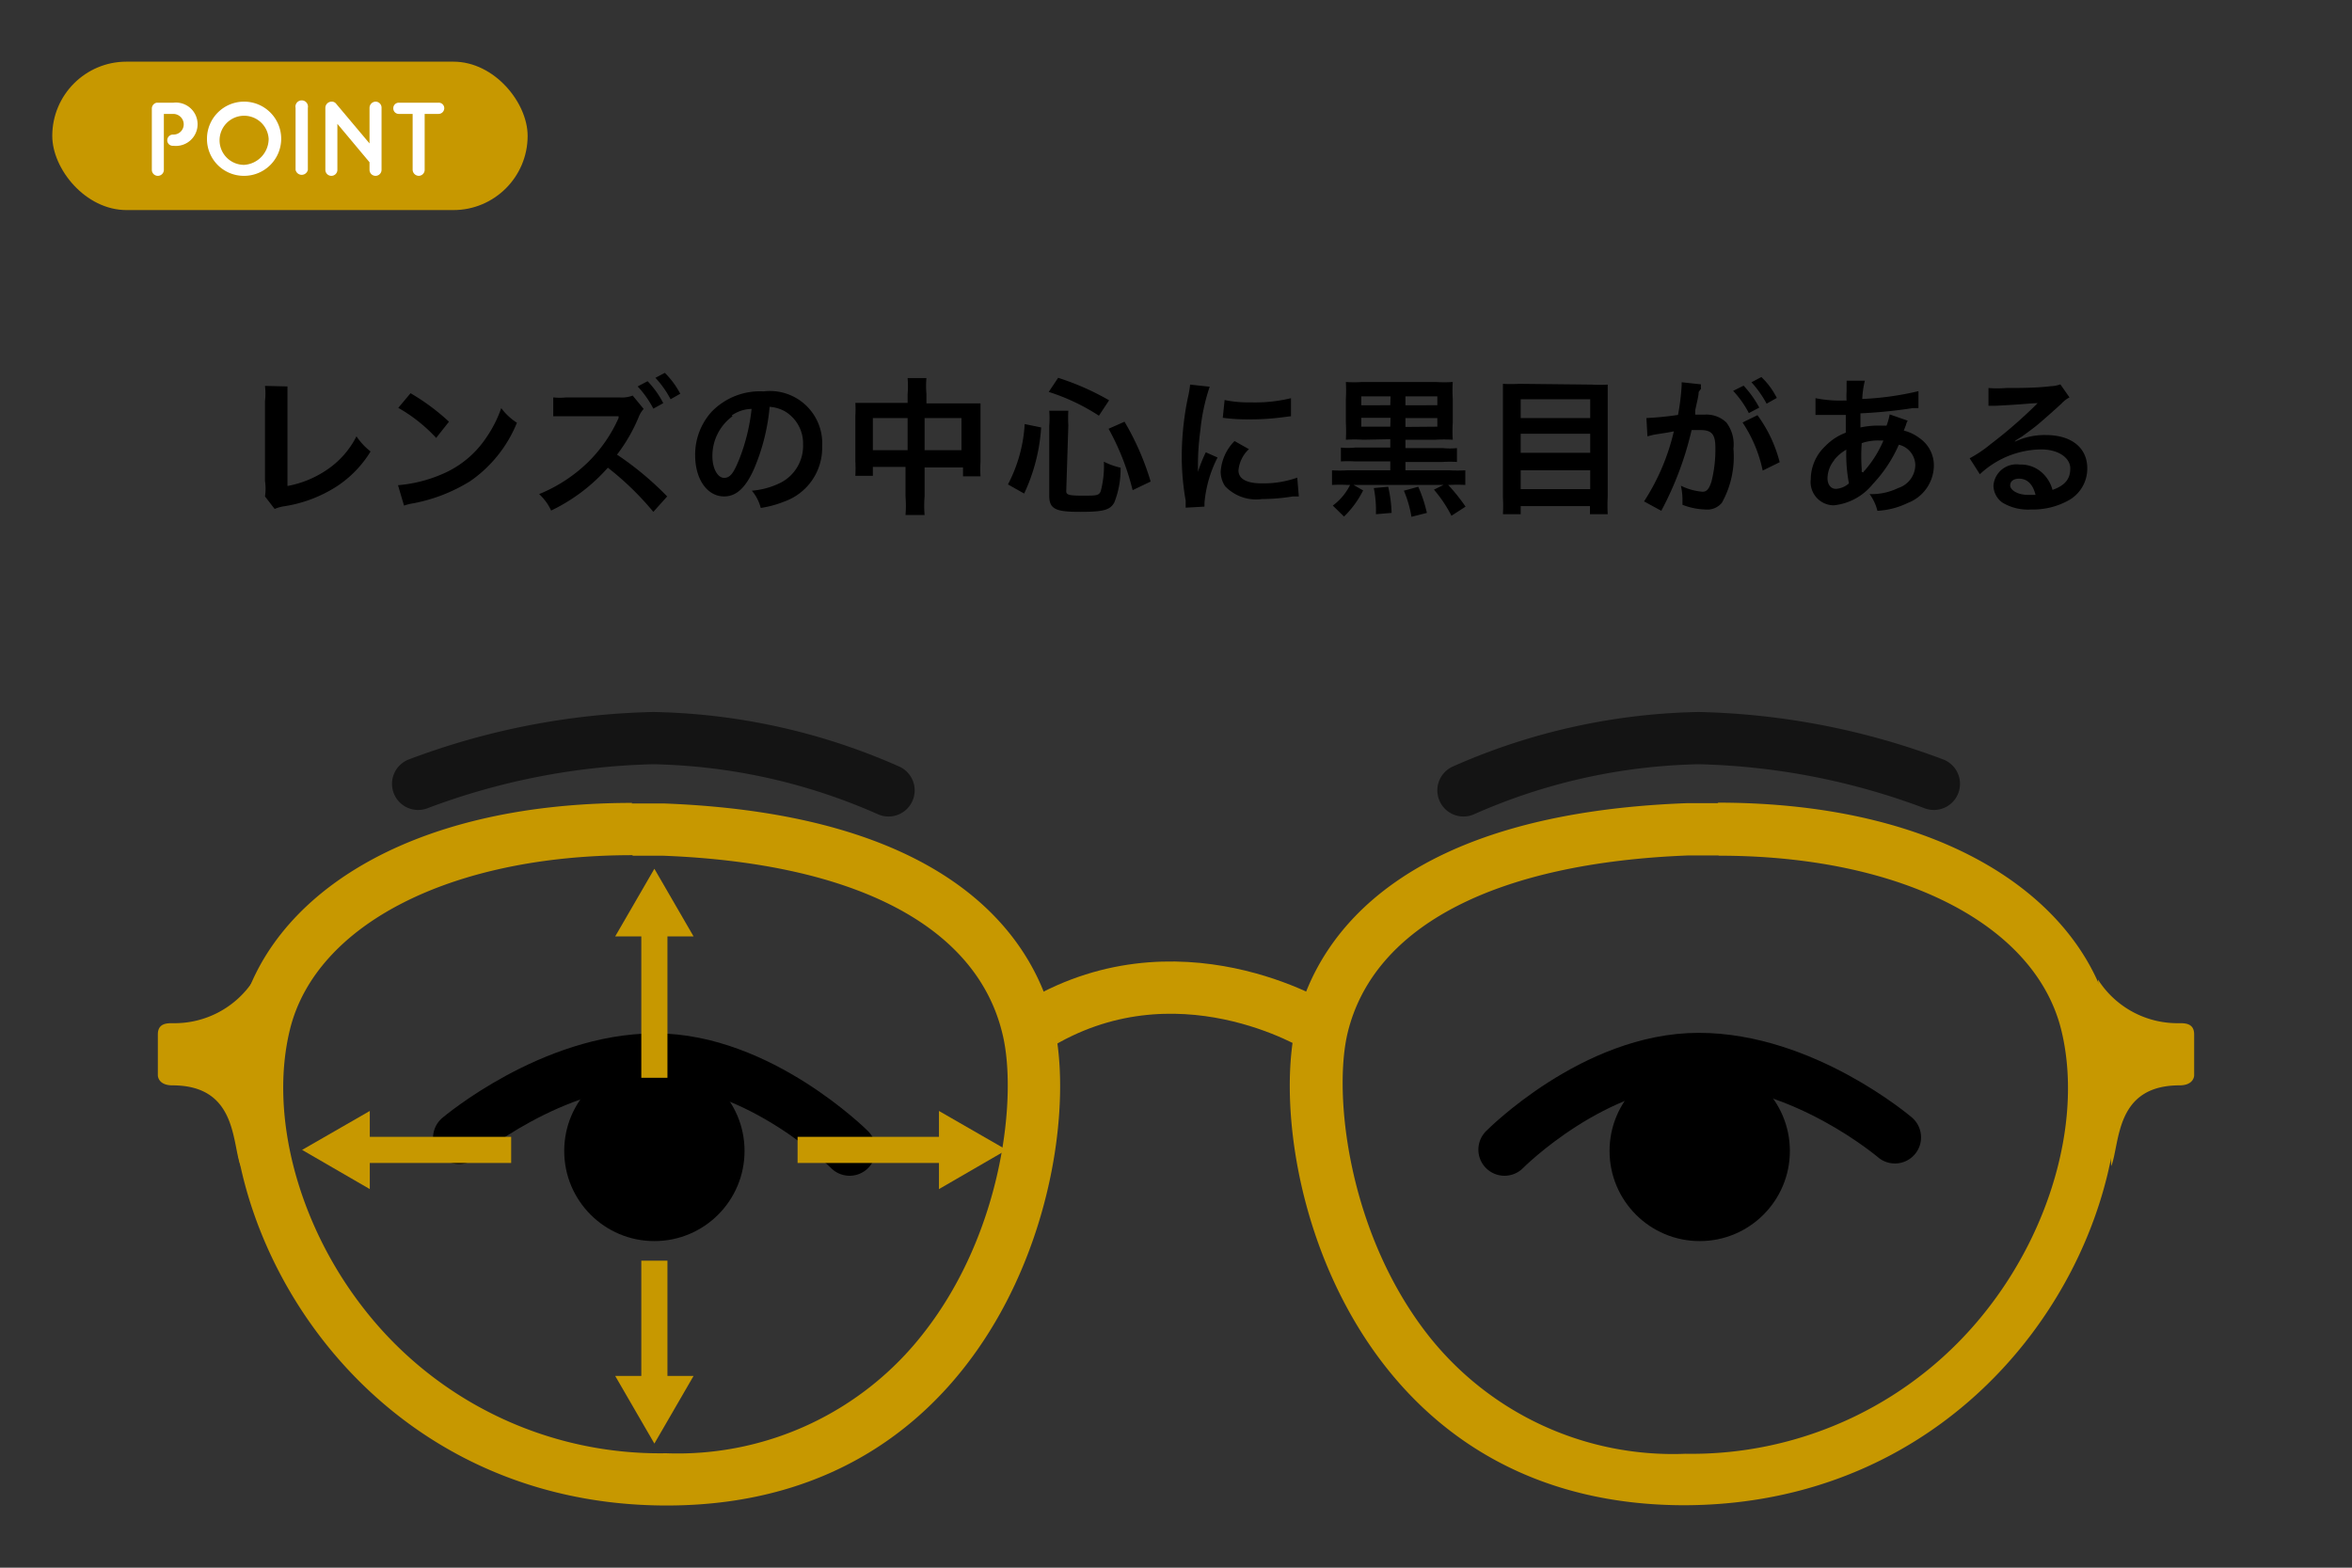
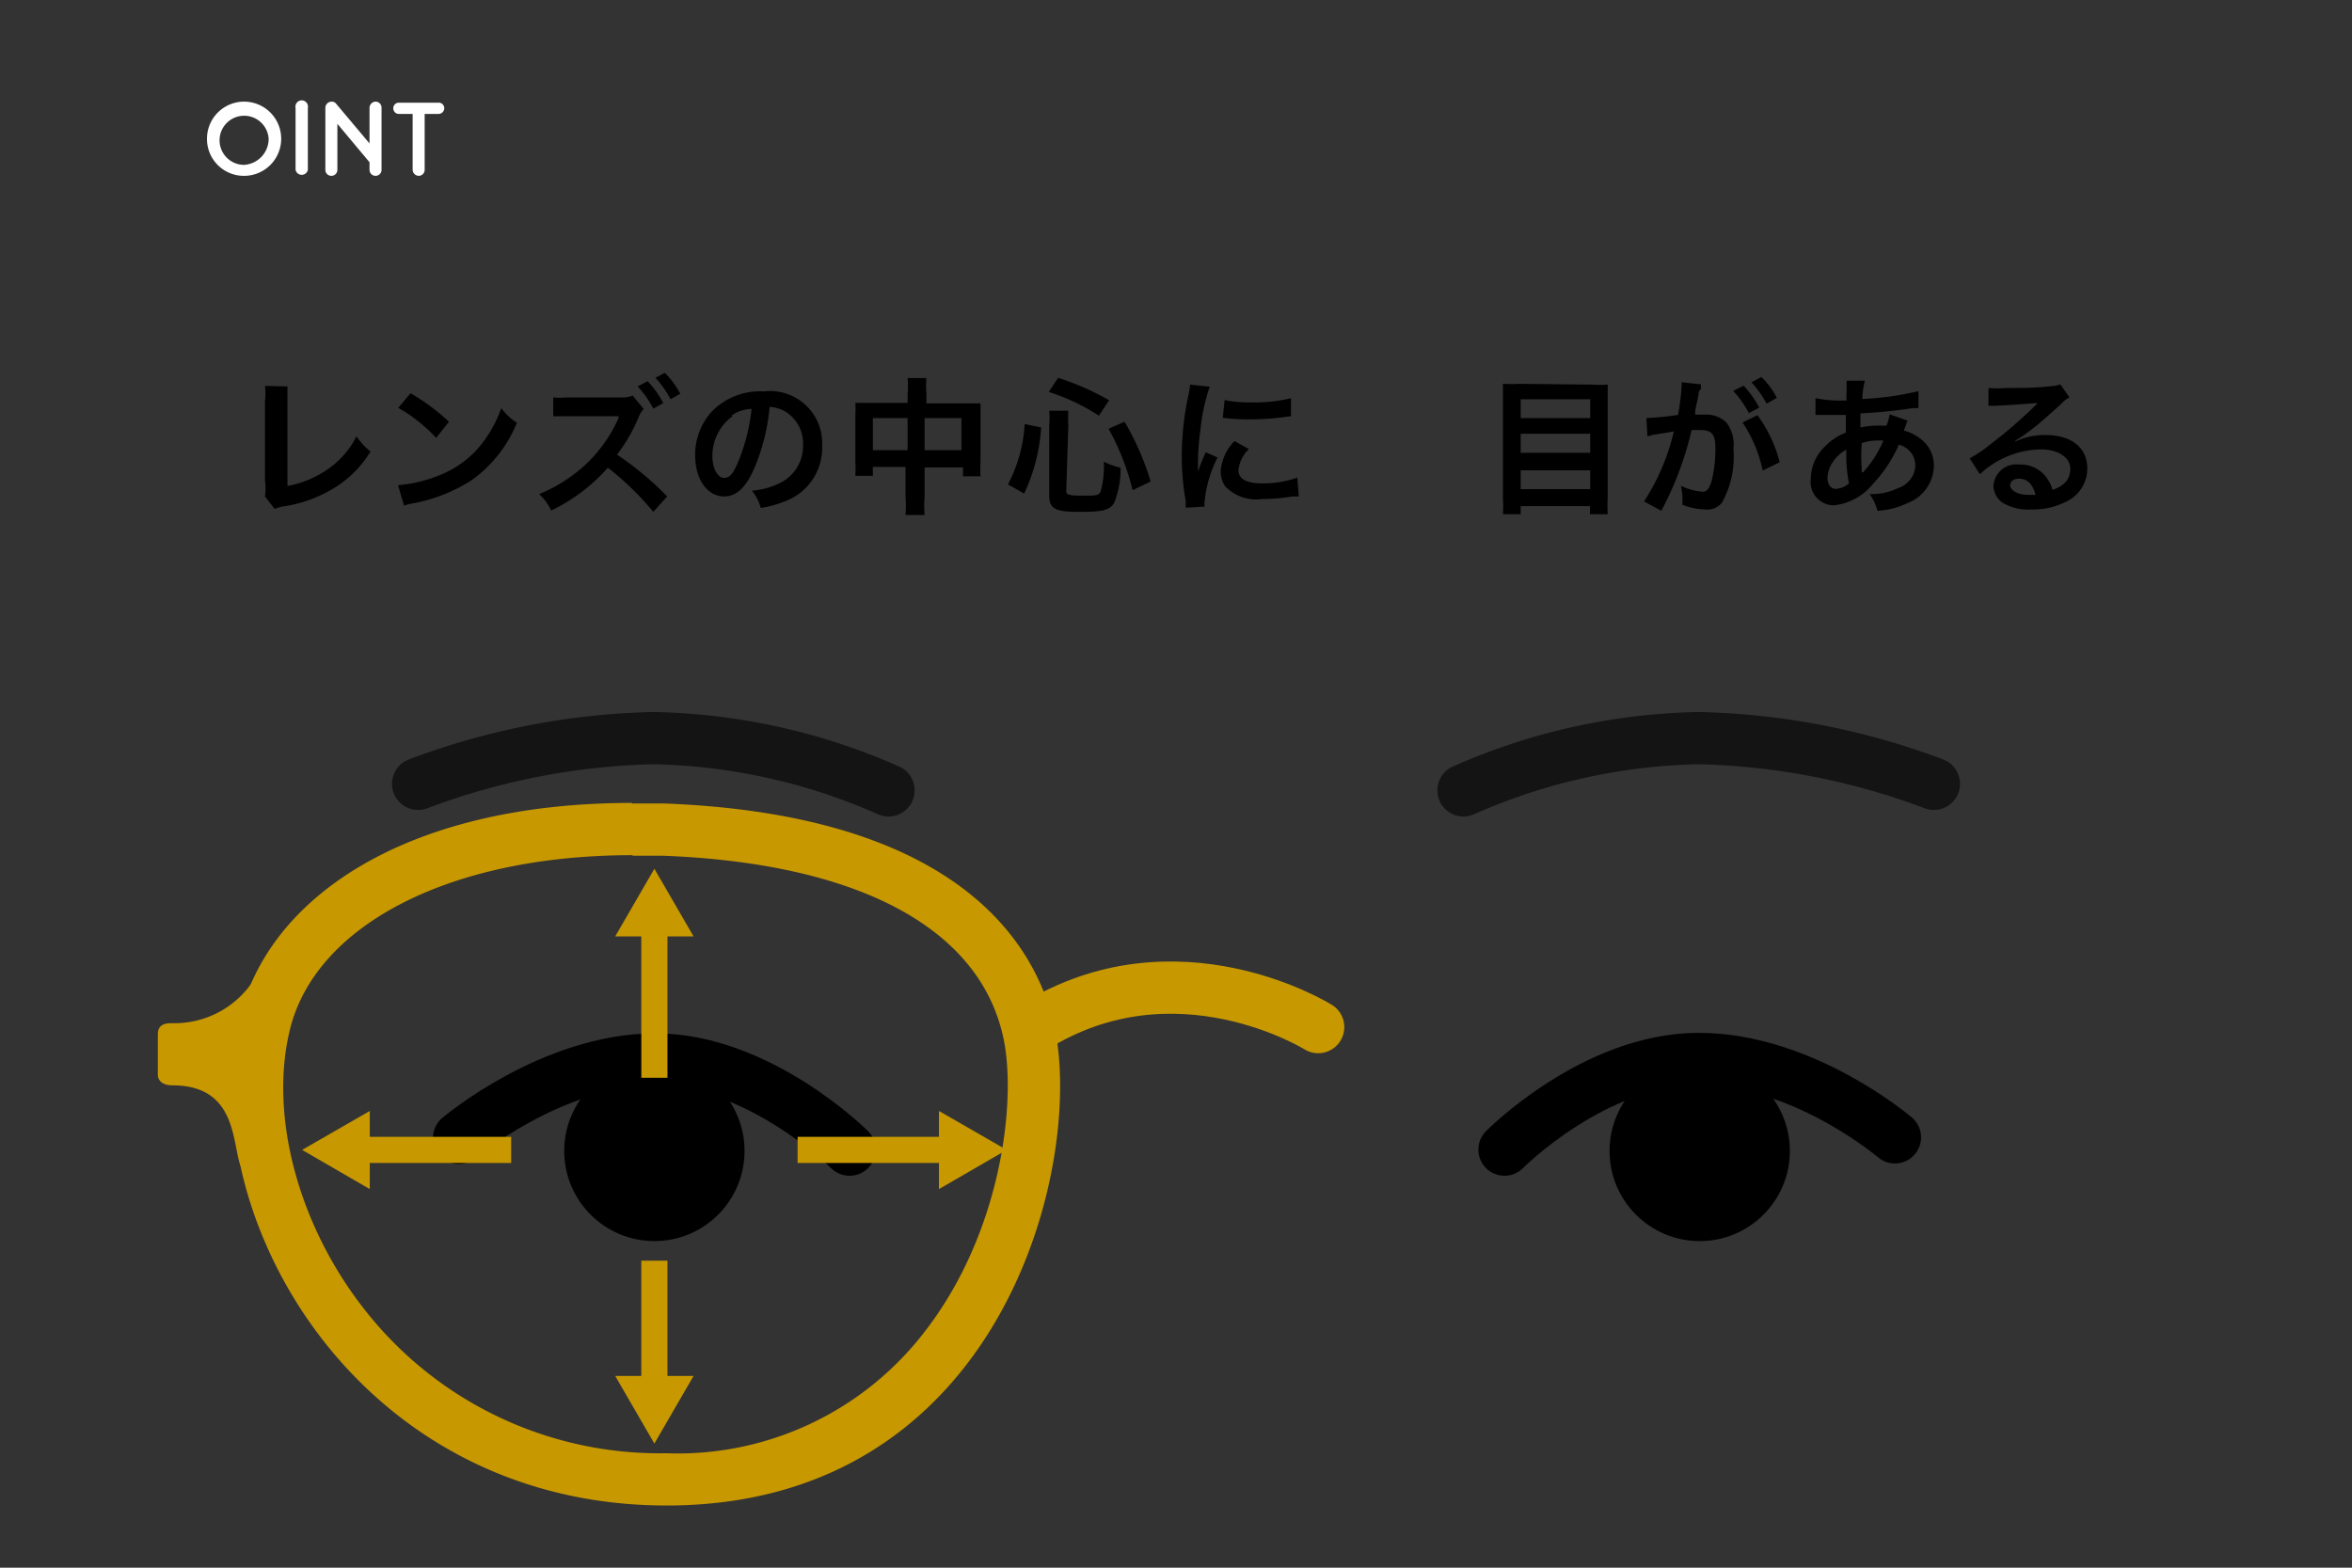
<svg xmlns="http://www.w3.org/2000/svg" viewBox="0 0 90 60">
  <rect x="0" y="0" width="90" height="60" fill="#333333" stroke="none" />
  <path d="M32.51,44s-3.46-3.45-7.43-3.45-7.51,3-7.51,3" fill="none" stroke="#000" stroke-linecap="round" stroke-linejoin="round" stroke-width="2" />
  <path d="M57.57,44S61,40.53,65,40.53s7.51,3,7.51,3" fill="none" stroke="#000" stroke-linecap="round" stroke-linejoin="round" stroke-width="2" />
  <circle cx="65.04" cy="44.05" r="3.45" />
  <circle cx="25.04" cy="44.05" r="3.45" />
  <g opacity="0.6">
    <path d="M34,30.25a23.26,23.26,0,0,0-9-2A27.19,27.19,0,0,0,16,30" fill="none" stroke="#000" stroke-linecap="round" stroke-linejoin="round" stroke-width="2" />
    <path d="M56,30.25a23.26,23.26,0,0,1,9-2A27.19,27.19,0,0,1,74,30" fill="none" stroke="#000" stroke-linecap="round" stroke-linejoin="round" stroke-width="2" />
  </g>
-   <path d="M80.28,37.49a3.6,3.6,0,0,0,3.11,1.67c.22,0,.57,0,.57.43v1.57s0,.38-.56.38c-2.47,0-2.27,2.19-2.61,3.09Z" fill="#c79800" />
  <path d="M9.72,37.49a3.6,3.6,0,0,1-3.11,1.67c-.22,0-.57,0-.57.43v1.57s0,.38.56.38c2.47,0,2.27,2.19,2.61,3.09Z" fill="#c79800" />
  <path d="M39.56,39.31c5.44-3.4,10.88,0,10.88,0" fill="none" stroke="#c79800" stroke-linecap="round" stroke-linejoin="round" stroke-width="2" />
-   <path d="M65.78,32.75c6.94,0,12.08,2.61,13.09,6.65.81,3.26-.29,7.46-2.81,10.69a14.34,14.34,0,0,1-11.57,5.55h0A11.91,11.91,0,0,1,54.57,51c-3-3.91-3.56-9.16-3-11.48,1-4.09,5.68-6.5,13.05-6.78l1.13,0m0-2-1.21,0c-10.75.4-14.06,4.93-14.91,8.29-1.3,5.1,1.72,18.54,14.78,18.58h0c12,0,18.17-11.32,16.32-18.73-1.12-4.46-6.26-8.16-15-8.16Z" fill="#c79800" />
  <path d="M24.22,32.75h0l1.13,0c7.37.28,12,2.69,13,6.78.59,2.32.06,7.57-3,11.48a11.91,11.91,0,0,1-9.87,4.61h0a14.34,14.34,0,0,1-11.57-5.55c-2.52-3.23-3.62-7.43-2.81-10.69,1-4,6.15-6.65,13.09-6.65m0-2c-8.77,0-13.91,3.7-15,8.16-1.85,7.41,4.33,18.73,16.32,18.73h0c13.06,0,16.08-13.48,14.78-18.58-.85-3.36-4.16-7.89-14.91-8.29l-1.21,0Z" fill="#c79800" />
  <line x1="25.04" y1="35.4" x2="25.04" y2="41.25" fill="none" stroke="#c79800" stroke-miterlimit="10" />
  <polygon points="23.54 35.84 25.04 33.25 26.54 35.84 23.54 35.84" fill="#c79800" />
  <line x1="25.04" y1="53.1" x2="25.04" y2="48.25" fill="none" stroke="#c79800" stroke-miterlimit="10" />
  <polygon points="26.54 52.66 25.04 55.25 23.54 52.66 26.54 52.66" fill="#c79800" />
  <line x1="13.71" y1="44.01" x2="19.56" y2="44.01" fill="none" stroke="#c79800" stroke-miterlimit="10" />
  <polygon points="14.15 45.51 11.56 44.01 14.15 42.52 14.15 45.51" fill="#c79800" />
  <line x1="36.37" y1="44.01" x2="30.52" y2="44.01" fill="none" stroke="#c79800" stroke-miterlimit="10" />
  <polygon points="35.93 42.52 38.52 44.01 35.93 45.51 35.93 42.52" fill="#c79800" />
  <path d="M11,14.79c0,.15,0,.3,0,.57l0,3.24A3.92,3.92,0,0,0,12.48,18a3.37,3.37,0,0,0,1.16-1.3,2.54,2.54,0,0,0,.54.58,4.24,4.24,0,0,1-1.27,1.32,5.16,5.16,0,0,1-2.06.78,1.37,1.37,0,0,0-.34.1L10.14,19a2,2,0,0,0,0-.59l0-3.06a2.51,2.51,0,0,0,0-.58Z" />
  <path d="M15.23,18.57a5.38,5.38,0,0,0,1.68-.42,3.81,3.81,0,0,0,1.69-1.39,4.69,4.69,0,0,0,.58-1.14,2.29,2.29,0,0,0,.6.56A5,5,0,0,1,18,18.41a6.35,6.35,0,0,1-2.17.85,2.21,2.21,0,0,0-.37.09Zm.48-3.52a8.25,8.25,0,0,1,1.47,1.09l-.49.62a6,6,0,0,0-1.45-1.15Z" />
  <path d="M25,19.59a11.18,11.18,0,0,0-1.74-1.69,6.84,6.84,0,0,1-2.17,1.64,2,2,0,0,0-.46-.63,5.83,5.83,0,0,0,1.87-1.22A5.52,5.52,0,0,0,23.67,16l0-.07,0,0,0,0h-.18l-1.7,0c-.31,0-.45,0-.62,0l0-.72a2.35,2.35,0,0,0,.5,0h.13l1.9,0a1.16,1.16,0,0,0,.51-.07l.42.51a1,1,0,0,0-.19.31,6.31,6.31,0,0,1-.83,1.44A11.86,11.86,0,0,1,25.53,19Zm-.22-5a3.53,3.53,0,0,1,.6.84l-.38.21a3.81,3.81,0,0,0-.6-.85Zm.88.69a3.78,3.78,0,0,0-.58-.82l.36-.19a3.24,3.24,0,0,1,.59.8Z" />
  <path d="M28.86,17.93c-.32.73-.68,1.07-1.15,1.07-.65,0-1.11-.66-1.11-1.58a2.45,2.45,0,0,1,.62-1.65,2.57,2.57,0,0,1,2-.79,2,2,0,0,1,2.24,2.1A2.18,2.18,0,0,1,30,19.2a3.89,3.89,0,0,1-.89.24,1.66,1.66,0,0,0-.34-.66,3,3,0,0,0,1.13-.32A1.59,1.59,0,0,0,30.73,17a1.43,1.43,0,0,0-.7-1.26,1.41,1.41,0,0,0-.58-.17A7.79,7.79,0,0,1,28.86,17.93Zm-.83-2a1.88,1.88,0,0,0-.77,1.53c0,.47.2.83.45.83s.38-.23.58-.72a7.4,7.4,0,0,0,.47-1.92A1.37,1.37,0,0,0,28,15.9Z" />
  <path d="M34.73,15.09a3.65,3.65,0,0,0,0-.62h.72a3.32,3.32,0,0,0,0,.6v.37h1.56l.51,0c0,.15,0,.27,0,.49v1.74a4.17,4.17,0,0,0,0,.56h-.67v-.34H35.38V19a4.29,4.29,0,0,0,0,.71h-.73a4.61,4.61,0,0,0,0-.71V17.87H33.4v.34h-.67a4.79,4.79,0,0,0,0-.56V15.91a3.78,3.78,0,0,0,0-.49l.51,0h1.49ZM33.4,16v1.23h1.33V16Zm3.39,1.23V16H35.38v1.23Z" />
  <path d="M38.57,18.54a5.67,5.67,0,0,0,.64-2.31l.63.13a7,7,0,0,1-.65,2.53Zm2.23.26c0,.14.11.17.63.17s.62,0,.69-.17a3.8,3.8,0,0,0,.12-1.13,2.74,2.74,0,0,0,.64.23,3.47,3.47,0,0,1-.24,1.33c-.16.29-.41.36-1.31.36s-1.18-.09-1.18-.61V16.3a3.86,3.86,0,0,0,0-.58h.73a4.92,4.92,0,0,0,0,.56Zm1.25-2.89A7.85,7.85,0,0,0,40.13,15l.36-.54a10,10,0,0,1,1.95.86Zm1.29,2.85a9.52,9.52,0,0,0-.92-2.35l.61-.27a10.24,10.24,0,0,1,1,2.29Z" />
  <path d="M45.37,19.43c0-.1,0-.14,0-.27a9.71,9.71,0,0,1-.15-1.7,11.24,11.24,0,0,1,.23-2.22,4,4,0,0,0,.09-.52l.75.08a7.47,7.47,0,0,0-.36,1.69,9.69,9.69,0,0,0-.09,1.26c0,.12,0,.17,0,.31a5.84,5.84,0,0,1,.3-.75l.45.2a4.69,4.69,0,0,0-.5,1.73v.15Zm2.42-2.24a1.27,1.27,0,0,0-.4.81c0,.33.31.5.9.5a3.85,3.85,0,0,0,1.35-.22l.06.72-.23,0a7.41,7.41,0,0,1-1.18.1,1.64,1.64,0,0,1-1.41-.49,1,1,0,0,1-.17-.56,1.83,1.83,0,0,1,.53-1.17Zm-.93-1.88a4.44,4.44,0,0,0,1,.09,5.81,5.81,0,0,0,1.54-.16l0,.69-.4.05a9.17,9.17,0,0,1-1.21.07,6.94,6.94,0,0,1-1-.06Z" />
-   <path d="M52.16,18.77a3.69,3.69,0,0,1-.73,1L51,19.35a2.19,2.19,0,0,0,.69-.85Zm0-1.94a5.3,5.3,0,0,0-.66,0,6.13,6.13,0,0,0,0-.65v-.91a6,6,0,0,0,0-.65,4.74,4.74,0,0,0,.63,0h2.81a5,5,0,0,0,.65,0,5.14,5.14,0,0,0,0,.64v.92a5.21,5.21,0,0,0,0,.65,5.57,5.57,0,0,0-.66,0H53.78v.32h1.43a2.6,2.6,0,0,0,.54,0v.53a4.19,4.19,0,0,0-.54,0H53.78V18h1.69a5.08,5.08,0,0,0,.6,0v.56a5.32,5.32,0,0,0-.6,0H51.56a5.14,5.14,0,0,0-.59,0V18a4.81,4.81,0,0,0,.59,0H53.2v-.34H51.85a4.19,4.19,0,0,0-.54,0v-.53a2.65,2.65,0,0,0,.54,0H53.2v-.32Zm1.05-1.66H52.09v.34H53.2Zm0,.82H52.09v.34H53.2Zm-.09,2.64a5.09,5.09,0,0,1,.13,1l-.6.05a4.44,4.44,0,0,0-.08-1Zm1.15,0a5.29,5.29,0,0,1,.33,1l-.59.15a4.37,4.37,0,0,0-.29-1ZM55,15.51v-.34H53.78v.34Zm0,.82V16H53.78v.34Zm.36,2.17a7.27,7.27,0,0,1,.72.89l-.54.35a5,5,0,0,0-.67-1Z" />
  <path d="M60.92,14.72a4.86,4.86,0,0,0,.6,0c0,.23,0,.38,0,.58V19a6.39,6.39,0,0,0,0,.68h-.68v-.31H58.19v.31h-.68a5.76,5.76,0,0,0,0-.64V15.3c0-.23,0-.42,0-.61a5.53,5.53,0,0,0,.63,0ZM60.85,16v-.72H58.19V16Zm-2.66,1.33h2.66v-.73H58.19Zm0,1.39h2.66V18H58.19Z" />
  <path d="M65,15c0,.16-.07.39-.13.7a1.22,1.22,0,0,0,0,.17h.35a1.1,1.1,0,0,1,.84.3,1.38,1.38,0,0,1,.27,1,3.62,3.62,0,0,1-.44,2.07.72.72,0,0,1-.63.26,2.59,2.59,0,0,1-.88-.18c0-.1,0-.19,0-.25a2.58,2.58,0,0,0-.06-.48,2.27,2.27,0,0,0,.83.23c.16,0,.25-.11.34-.39a5,5,0,0,0,.15-1.29c0-.52-.14-.68-.57-.68l-.34,0a12.54,12.54,0,0,1-1.16,3.09l-.66-.36a8.4,8.4,0,0,0,1.14-2.68l-.27.05-.51.08-.23.06L63,16a11.77,11.77,0,0,0,1.21-.12,8.7,8.7,0,0,0,.14-1.15v-.1l.74.08a.71.71,0,0,0,0,.17Zm1.72-.24a4.09,4.09,0,0,1,.6.84l-.4.21a3.81,3.81,0,0,0-.6-.85Zm.53,1.13a5.23,5.23,0,0,1,.85,1.8l-.65.32a5.26,5.26,0,0,0-.77-1.84Zm.35-.44a4.15,4.15,0,0,0-.58-.82l.38-.2a2.91,2.91,0,0,1,.59.8Z" />
  <path d="M73,16.1a.6.6,0,0,0-.07.17l-.08.21a1.61,1.61,0,0,1,.59.28A1.27,1.27,0,0,1,74,17.83a1.55,1.55,0,0,1-1,1.42,3,3,0,0,1-1.16.3,1.8,1.8,0,0,0-.3-.64,2.31,2.31,0,0,0,1.09-.23.94.94,0,0,0,.66-.88.82.82,0,0,0-.63-.78,5.27,5.27,0,0,1-1,1.51,2.2,2.2,0,0,1-1.49.81.89.89,0,0,1-.88-1,1.75,1.75,0,0,1,.56-1.27,2.12,2.12,0,0,1,.78-.51c0-.18,0-.41,0-.68l-.92,0h-.24v-.64a4.78,4.78,0,0,0,1.06.09h.13a2.78,2.78,0,0,1,0-.34c0-.08,0-.22,0-.33a.39.39,0,0,0,0-.09l.7,0a3.44,3.44,0,0,0-.1.7,11.31,11.31,0,0,0,2.15-.3l0,.65-.22,0a18.47,18.47,0,0,1-2,.2c0,.24,0,.42,0,.54a3.32,3.32,0,0,1,.79-.07h.21a2.63,2.63,0,0,0,.12-.43Zm-2.81,1.51a1.12,1.12,0,0,0-.26.69c0,.25.13.41.32.41a.82.82,0,0,0,.5-.21,5.92,5.92,0,0,1-.1-1.29A1.59,1.59,0,0,0,70.18,17.61Zm1.11.47a.21.21,0,0,1,.06-.08,4.28,4.28,0,0,0,.71-1.14h-.15a1.9,1.9,0,0,0-.68.1,6.87,6.87,0,0,0,0,1V18a.13.13,0,0,0,0,.06Z" />
  <path d="M77.09,16.91a2.65,2.65,0,0,1,1.19-.26c1,0,1.59.5,1.59,1.27a1.39,1.39,0,0,1-.77,1.26,2.8,2.8,0,0,1-1.37.32,1.9,1.9,0,0,1-1.1-.26.81.81,0,0,1-.35-.65.88.88,0,0,1,1-.81,1.21,1.21,0,0,1,1,.46,1.35,1.35,0,0,1,.26.51c.48-.17.68-.42.68-.82s-.44-.73-1.12-.73a3.49,3.49,0,0,0-2.34.95l-.39-.61a4.81,4.81,0,0,0,.8-.54,17.61,17.61,0,0,0,1.7-1.47l.1-.1h0c-.22,0-.58.05-1.61.1l-.27,0,0-.68a4,4,0,0,0,.67,0c.48,0,1.17,0,1.72-.07a1.12,1.12,0,0,0,.36-.07l.35.5a1.07,1.07,0,0,0-.3.23c-.28.26-.7.63-.89.79s-.51.39-.62.47l-.24.15Zm.17,1.41c-.21,0-.34.1-.34.26s.26.36.68.36l.29,0C77.79,18.53,77.57,18.32,77.26,18.32Z" />
-   <rect x="2" y="2.36" width="18.19" height="5.68" rx="2.84" fill="#c79800" />
-   <path d="M5.81,4.16A.23.23,0,0,1,6,3.93h.64a.83.83,0,1,1,0,1.65H6.62a.21.21,0,0,1-.22-.21.22.22,0,0,1,.22-.22h0a.39.39,0,0,0,.41-.39.4.4,0,0,0-.41-.4H6.27V6.5a.23.23,0,1,1-.46,0Z" fill="#fff" />
  <path d="M7.92,5.31A1.42,1.42,0,1,1,9.34,6.73,1.41,1.41,0,0,1,7.92,5.31Zm2.36,0a.94.94,0,1,0-.94,1A1,1,0,0,0,10.28,5.31Z" fill="#fff" />
  <path d="M11.31,4.13a.24.24,0,1,1,.47,0V6.5a.24.24,0,0,1-.47,0Z" fill="#fff" />
  <path d="M12.45,4.14a.24.24,0,0,1,.24-.25.21.21,0,0,1,.18.09l1.27,1.51V4.13a.24.24,0,0,1,.24-.24.23.23,0,0,1,.22.24V6.5a.23.23,0,0,1-.22.23.23.23,0,0,1-.24-.23V6.21L12.91,4.74V6.5a.23.23,0,0,1-.46,0Z" fill="#fff" />
  <path d="M15.79,4.36h-.53a.21.21,0,0,1-.21-.22.21.21,0,0,1,.21-.21h1.52a.21.21,0,0,1,.22.21.22.22,0,0,1-.22.22h-.53V6.5a.23.23,0,0,1-.23.23.24.24,0,0,1-.23-.23Z" fill="#fff" />
</svg>